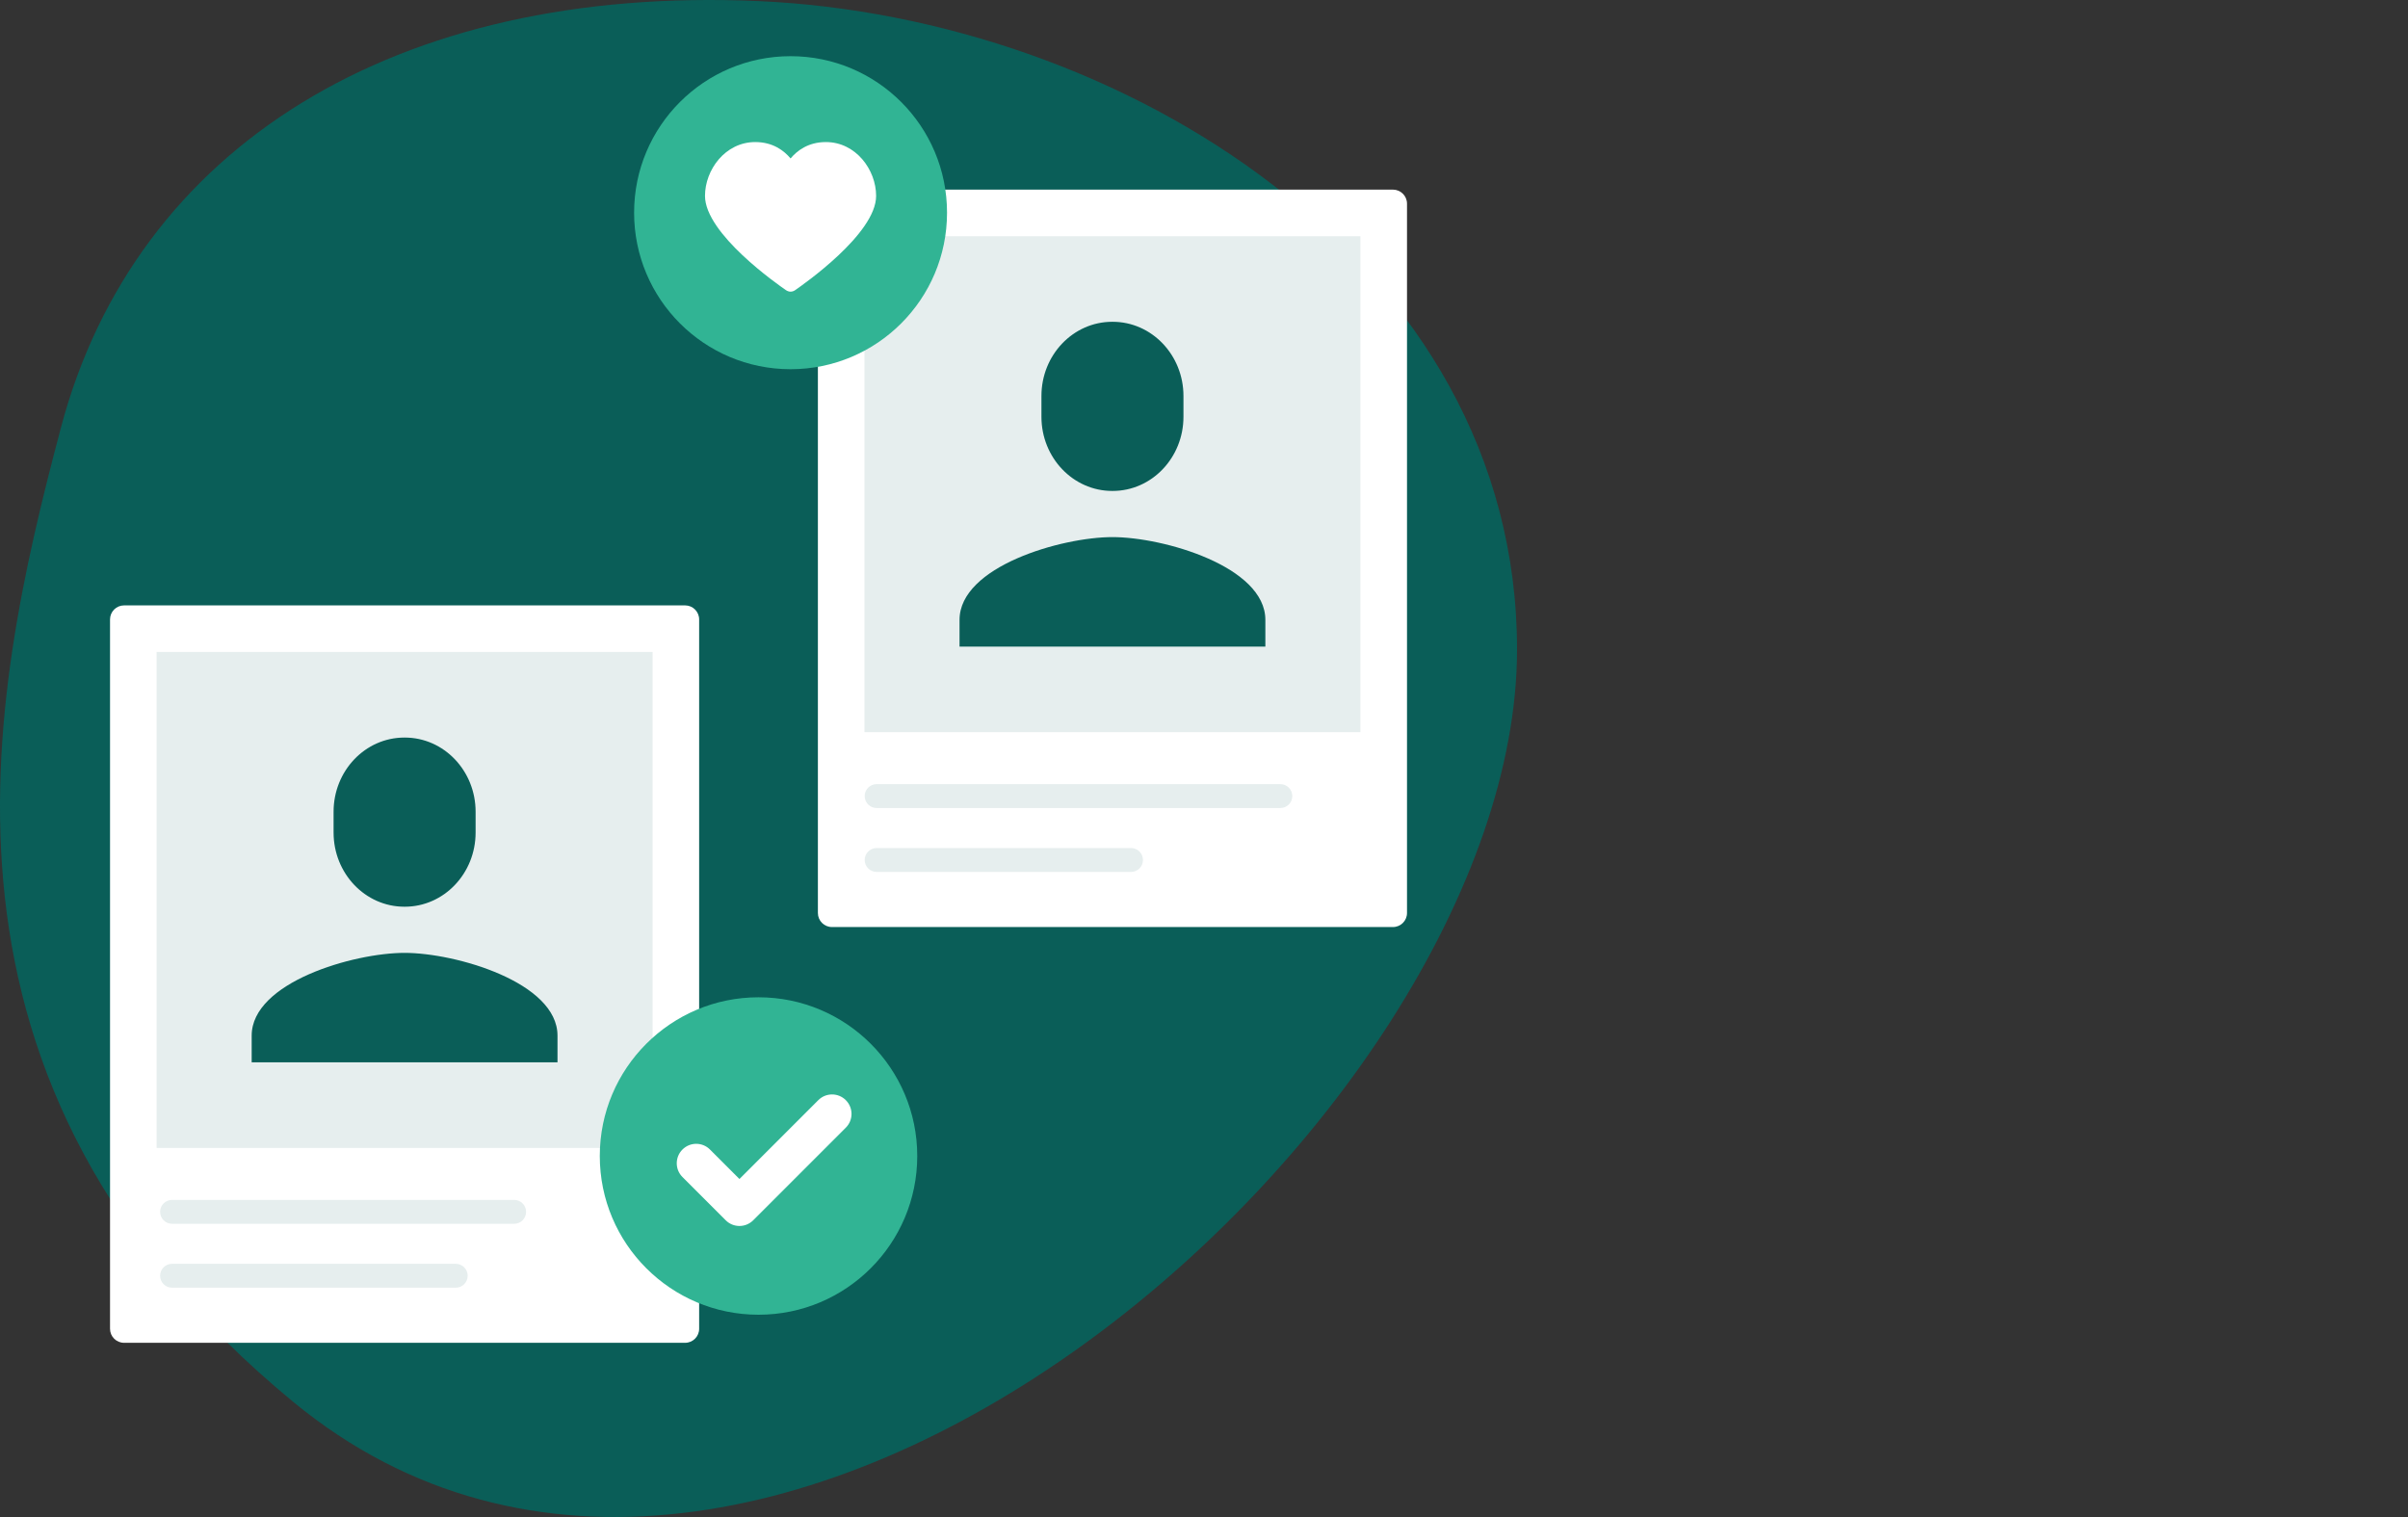
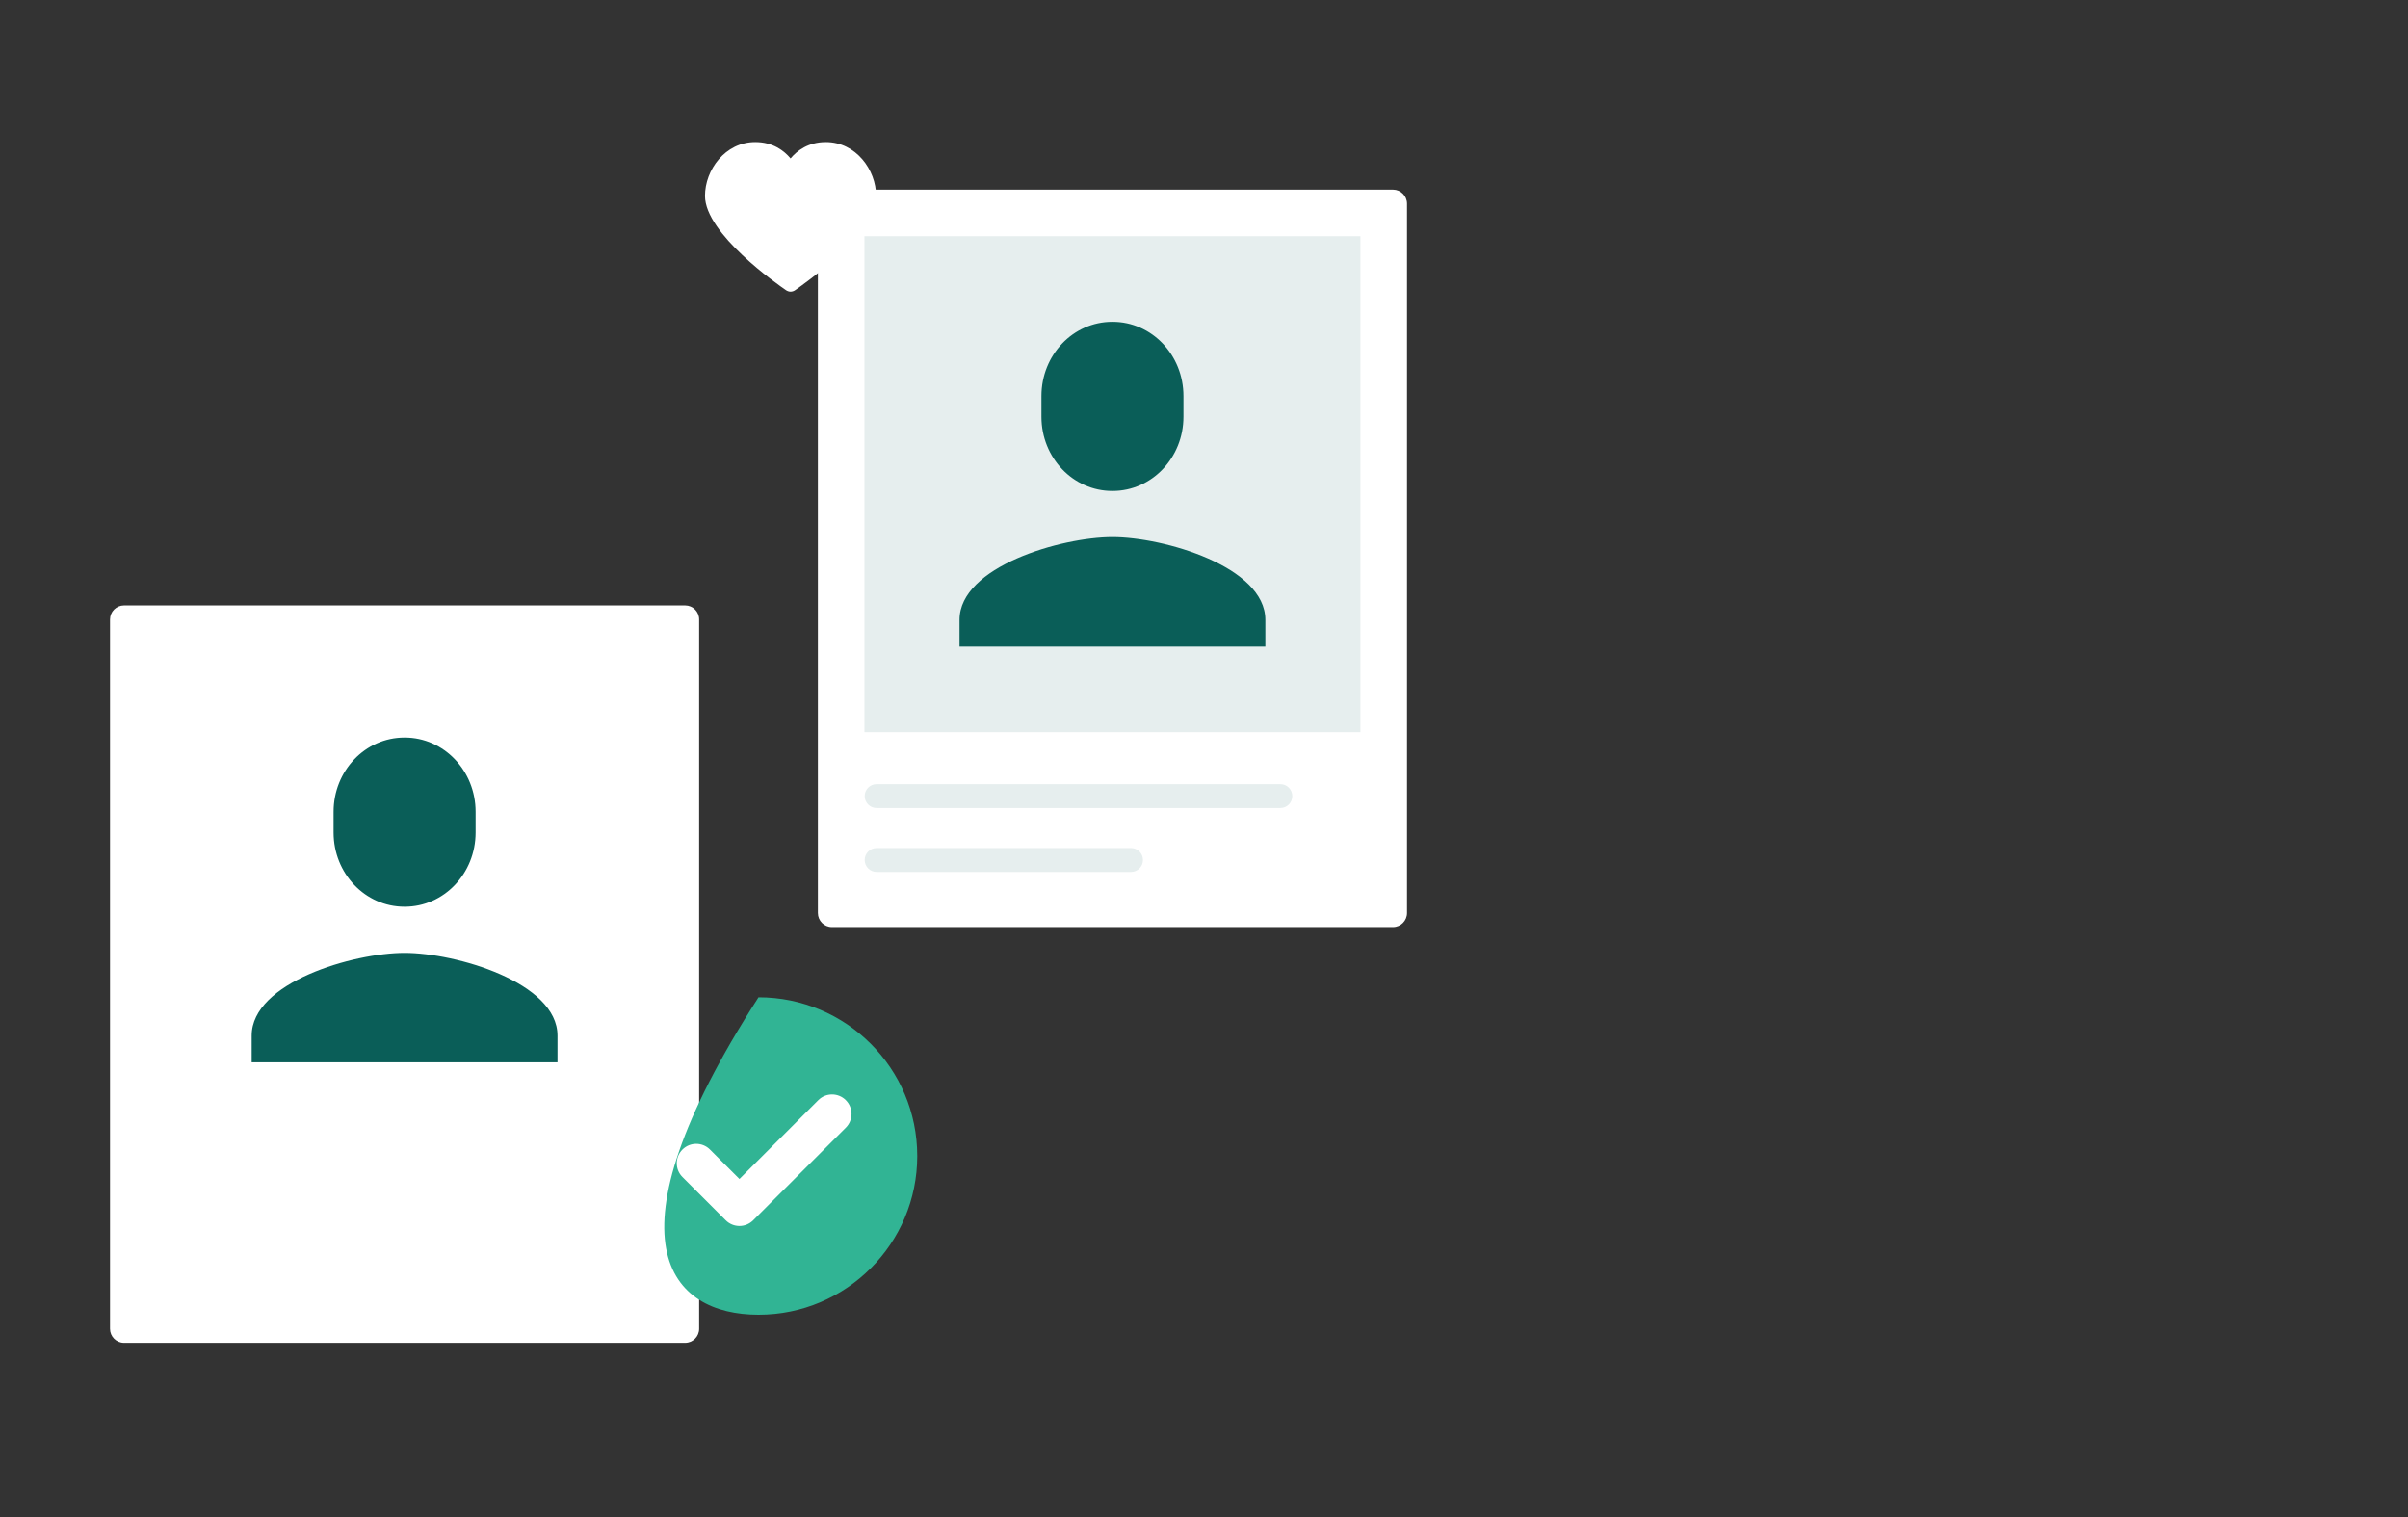
<svg xmlns="http://www.w3.org/2000/svg" width="300" height="189" viewBox="0 0 300 189" fill="none">
  <rect x="0" y="0" width="300" height="189" fill="#333333" stroke="none" />
  <g clip-path="url(#clip0_754_913)">
-     <path d="M94.488 0.136C139.631 2.137 189 32.466 189 80.915C189 139.529 94.817 222.675 36.538 174.662C-11.688 134.93 -1.398 87.258 7.586 53.301C16.865 18.23 49.345 -1.864 94.488 0.136Z" fill="#0A5E58" />
    <path d="M85.353 75.425H15.458C14.491 75.425 13.708 76.208 13.708 77.175V165.548C13.708 166.515 14.491 167.298 15.458 167.298H85.353C86.319 167.298 87.103 166.515 87.103 165.548V77.175C87.103 76.208 86.319 75.425 85.353 75.425Z" fill="white" />
-     <path d="M81.302 81.228H19.511V143.019H81.302V81.228Z" fill="#E6EEEE" />
    <path d="M31.355 129.029C31.355 122.377 44.056 118.716 50.405 118.716C56.754 118.716 69.456 122.377 69.456 129.029V132.356H31.355V129.029Z" fill="#0A5E58" />
    <path d="M50.43 91.891H50.383C45.509 91.891 41.559 96.029 41.559 101.134V103.722C41.559 108.827 45.509 112.966 50.383 112.966H50.43C55.303 112.966 59.253 108.827 59.253 103.722V101.134C59.253 96.029 55.303 91.891 50.43 91.891Z" fill="#0A5E58" />
    <path d="M173.542 23.625H103.647C102.681 23.625 101.897 24.409 101.897 25.375V113.748C101.897 114.715 102.681 115.498 103.647 115.498H173.542C174.509 115.498 175.292 114.715 175.292 113.748V25.375C175.292 24.409 174.509 23.625 173.542 23.625Z" fill="white" />
    <path d="M169.489 29.428H107.698V91.219H169.489V29.428Z" fill="#E6EEEE" />
    <path d="M119.544 77.229C119.544 70.578 132.246 66.916 138.595 66.916C144.944 66.916 157.645 70.578 157.645 77.229V80.556H119.544V77.229Z" fill="#0A5E58" />
    <path d="M138.617 40.091H138.57C133.696 40.091 129.747 44.23 129.747 49.334V51.923C129.747 57.027 133.696 61.166 138.57 61.166H138.617C143.491 61.166 147.441 57.027 147.441 51.923V49.334C147.441 44.23 143.491 40.091 138.617 40.091Z" fill="#0A5E58" />
-     <path d="M64.057 152.469H21.434C20.613 152.469 19.947 151.802 19.947 150.981C19.947 150.16 20.613 149.494 21.434 149.494H64.057C64.878 149.494 65.544 150.16 65.544 150.981C65.544 151.802 64.878 152.469 64.057 152.469Z" fill="#E6EEEE" />
-     <path d="M56.779 160.431H21.434C20.613 160.431 19.947 159.764 19.947 158.944C19.947 158.123 20.613 157.456 21.434 157.456H56.779C57.599 157.456 58.266 158.123 58.266 158.944C58.266 159.764 57.599 160.431 56.779 160.431Z" fill="#E6EEEE" />
    <path d="M159.513 100.669H109.214C108.393 100.669 107.727 100.002 107.727 99.181C107.727 98.361 108.393 97.694 109.214 97.694H159.513C160.333 97.694 161 98.361 161 99.181C161 100.002 160.333 100.669 159.513 100.669Z" fill="#E6EEEE" />
    <path d="M140.908 108.631H109.214C108.393 108.631 107.727 107.964 107.727 107.144C107.727 106.323 108.393 105.656 109.214 105.656H140.908C141.729 105.656 142.396 106.323 142.396 107.144C142.396 107.964 141.729 108.631 140.908 108.631Z" fill="#E6EEEE" />
-     <path d="M94.5 163.8C105.421 163.8 114.275 154.946 114.275 144.025C114.275 133.104 105.421 124.25 94.5 124.25C83.579 124.25 74.725 133.104 74.725 144.025C74.725 154.946 83.579 163.8 94.5 163.8Z" fill="#31B494" />
+     <path d="M94.5 163.8C105.421 163.8 114.275 154.946 114.275 144.025C114.275 133.104 105.421 124.25 94.5 124.25C74.725 154.946 83.579 163.8 94.5 163.8Z" fill="#31B494" />
    <path fill-rule="evenodd" clip-rule="evenodd" d="M105.376 137.067C106.323 138.014 106.323 139.547 105.376 140.493L93.838 152.031C93.383 152.486 92.767 152.742 92.125 152.742C91.483 152.742 90.865 152.486 90.412 152.031L85.024 146.643C84.077 145.696 84.077 144.163 85.024 143.216C85.971 142.27 87.505 142.27 88.45 143.216L92.124 146.89L101.948 137.065C102.895 136.118 104.428 136.118 105.375 137.065L105.376 137.067Z" fill="white" />
-     <path d="M98.493 46C109.259 46 117.986 37.27 117.986 26.5C117.986 15.73 109.259 7 98.493 7C87.727 7 79 15.73 79 26.5C79 37.27 87.727 46 98.493 46Z" fill="#31B494" />
    <path d="M102.891 17.699C100.693 17.699 99.301 18.774 98.493 19.741C97.686 18.776 96.296 17.699 94.096 17.699C90.348 17.699 87.832 21.164 87.832 24.407C87.832 29.121 96.894 35.449 97.938 36.162C98.112 36.273 98.302 36.336 98.492 36.336C98.681 36.336 98.887 36.273 99.045 36.162C100.073 35.449 109.151 29.121 109.151 24.407C109.151 21.164 106.636 17.699 102.887 17.699H102.891Z" fill="white" />
  </g>
  <defs>
    <clipPath id="clip0_754_913">
      <rect width="189" height="189" fill="white" />
    </clipPath>
  </defs>
</svg>